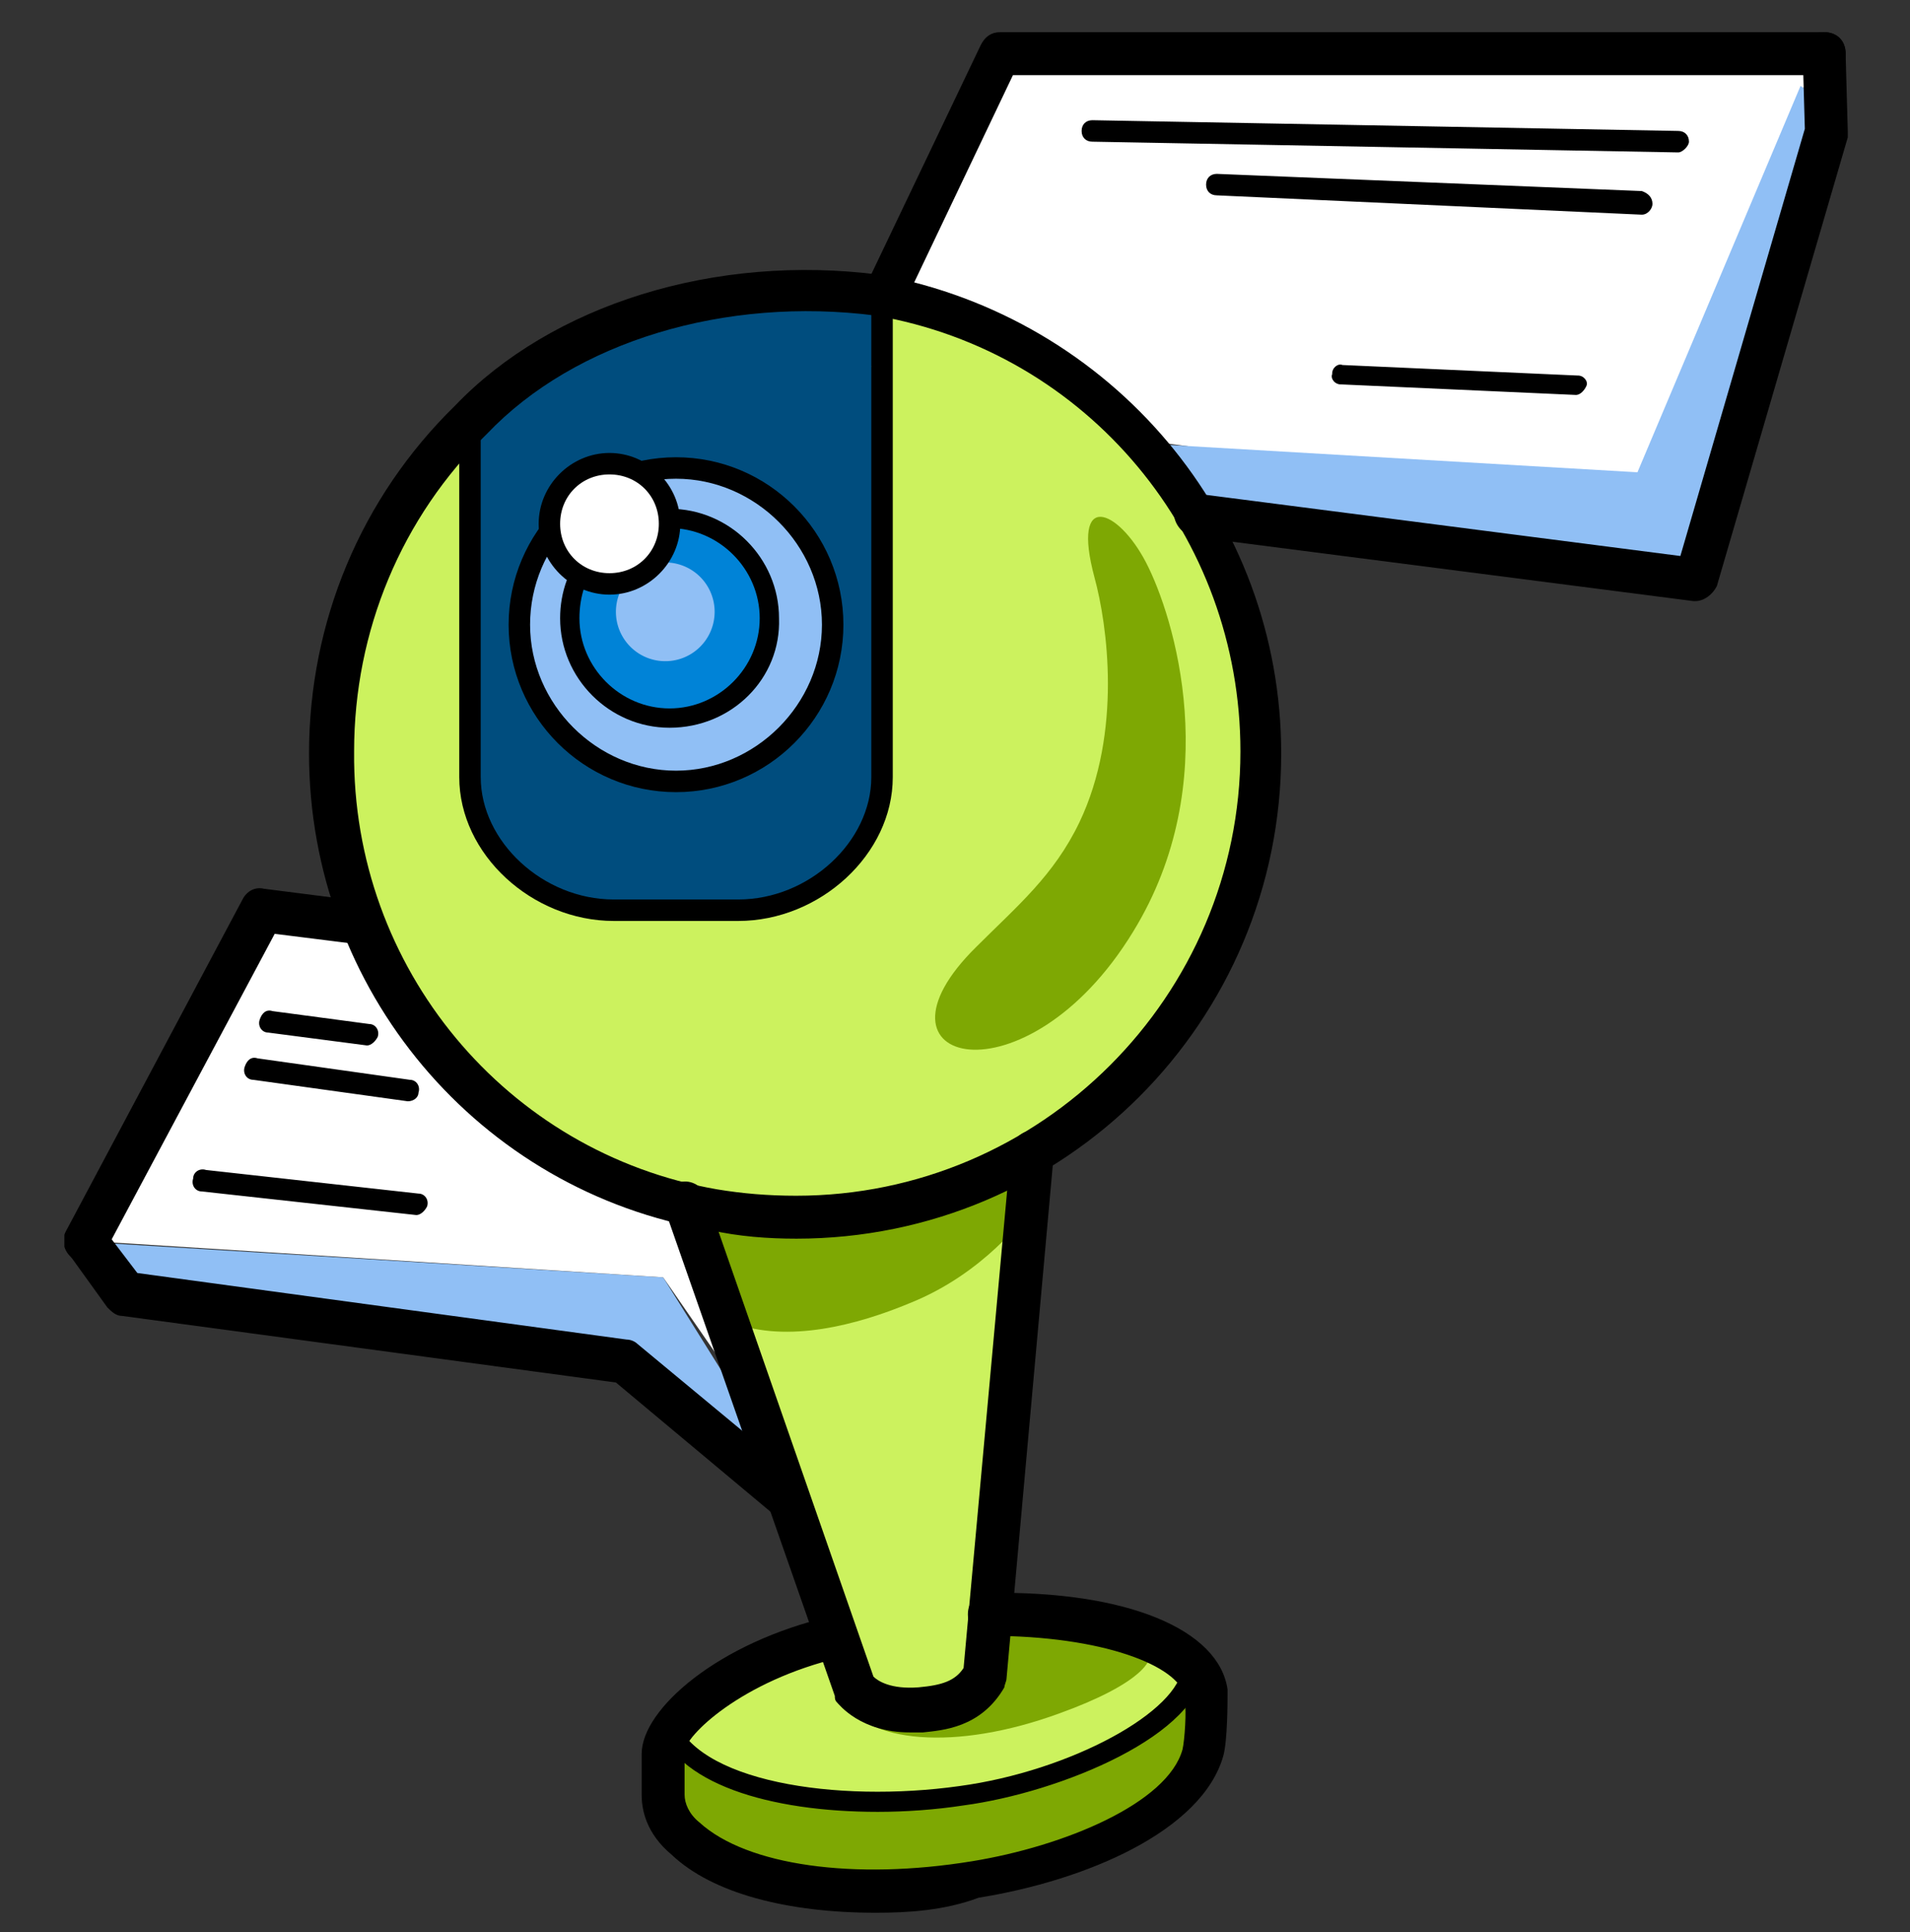
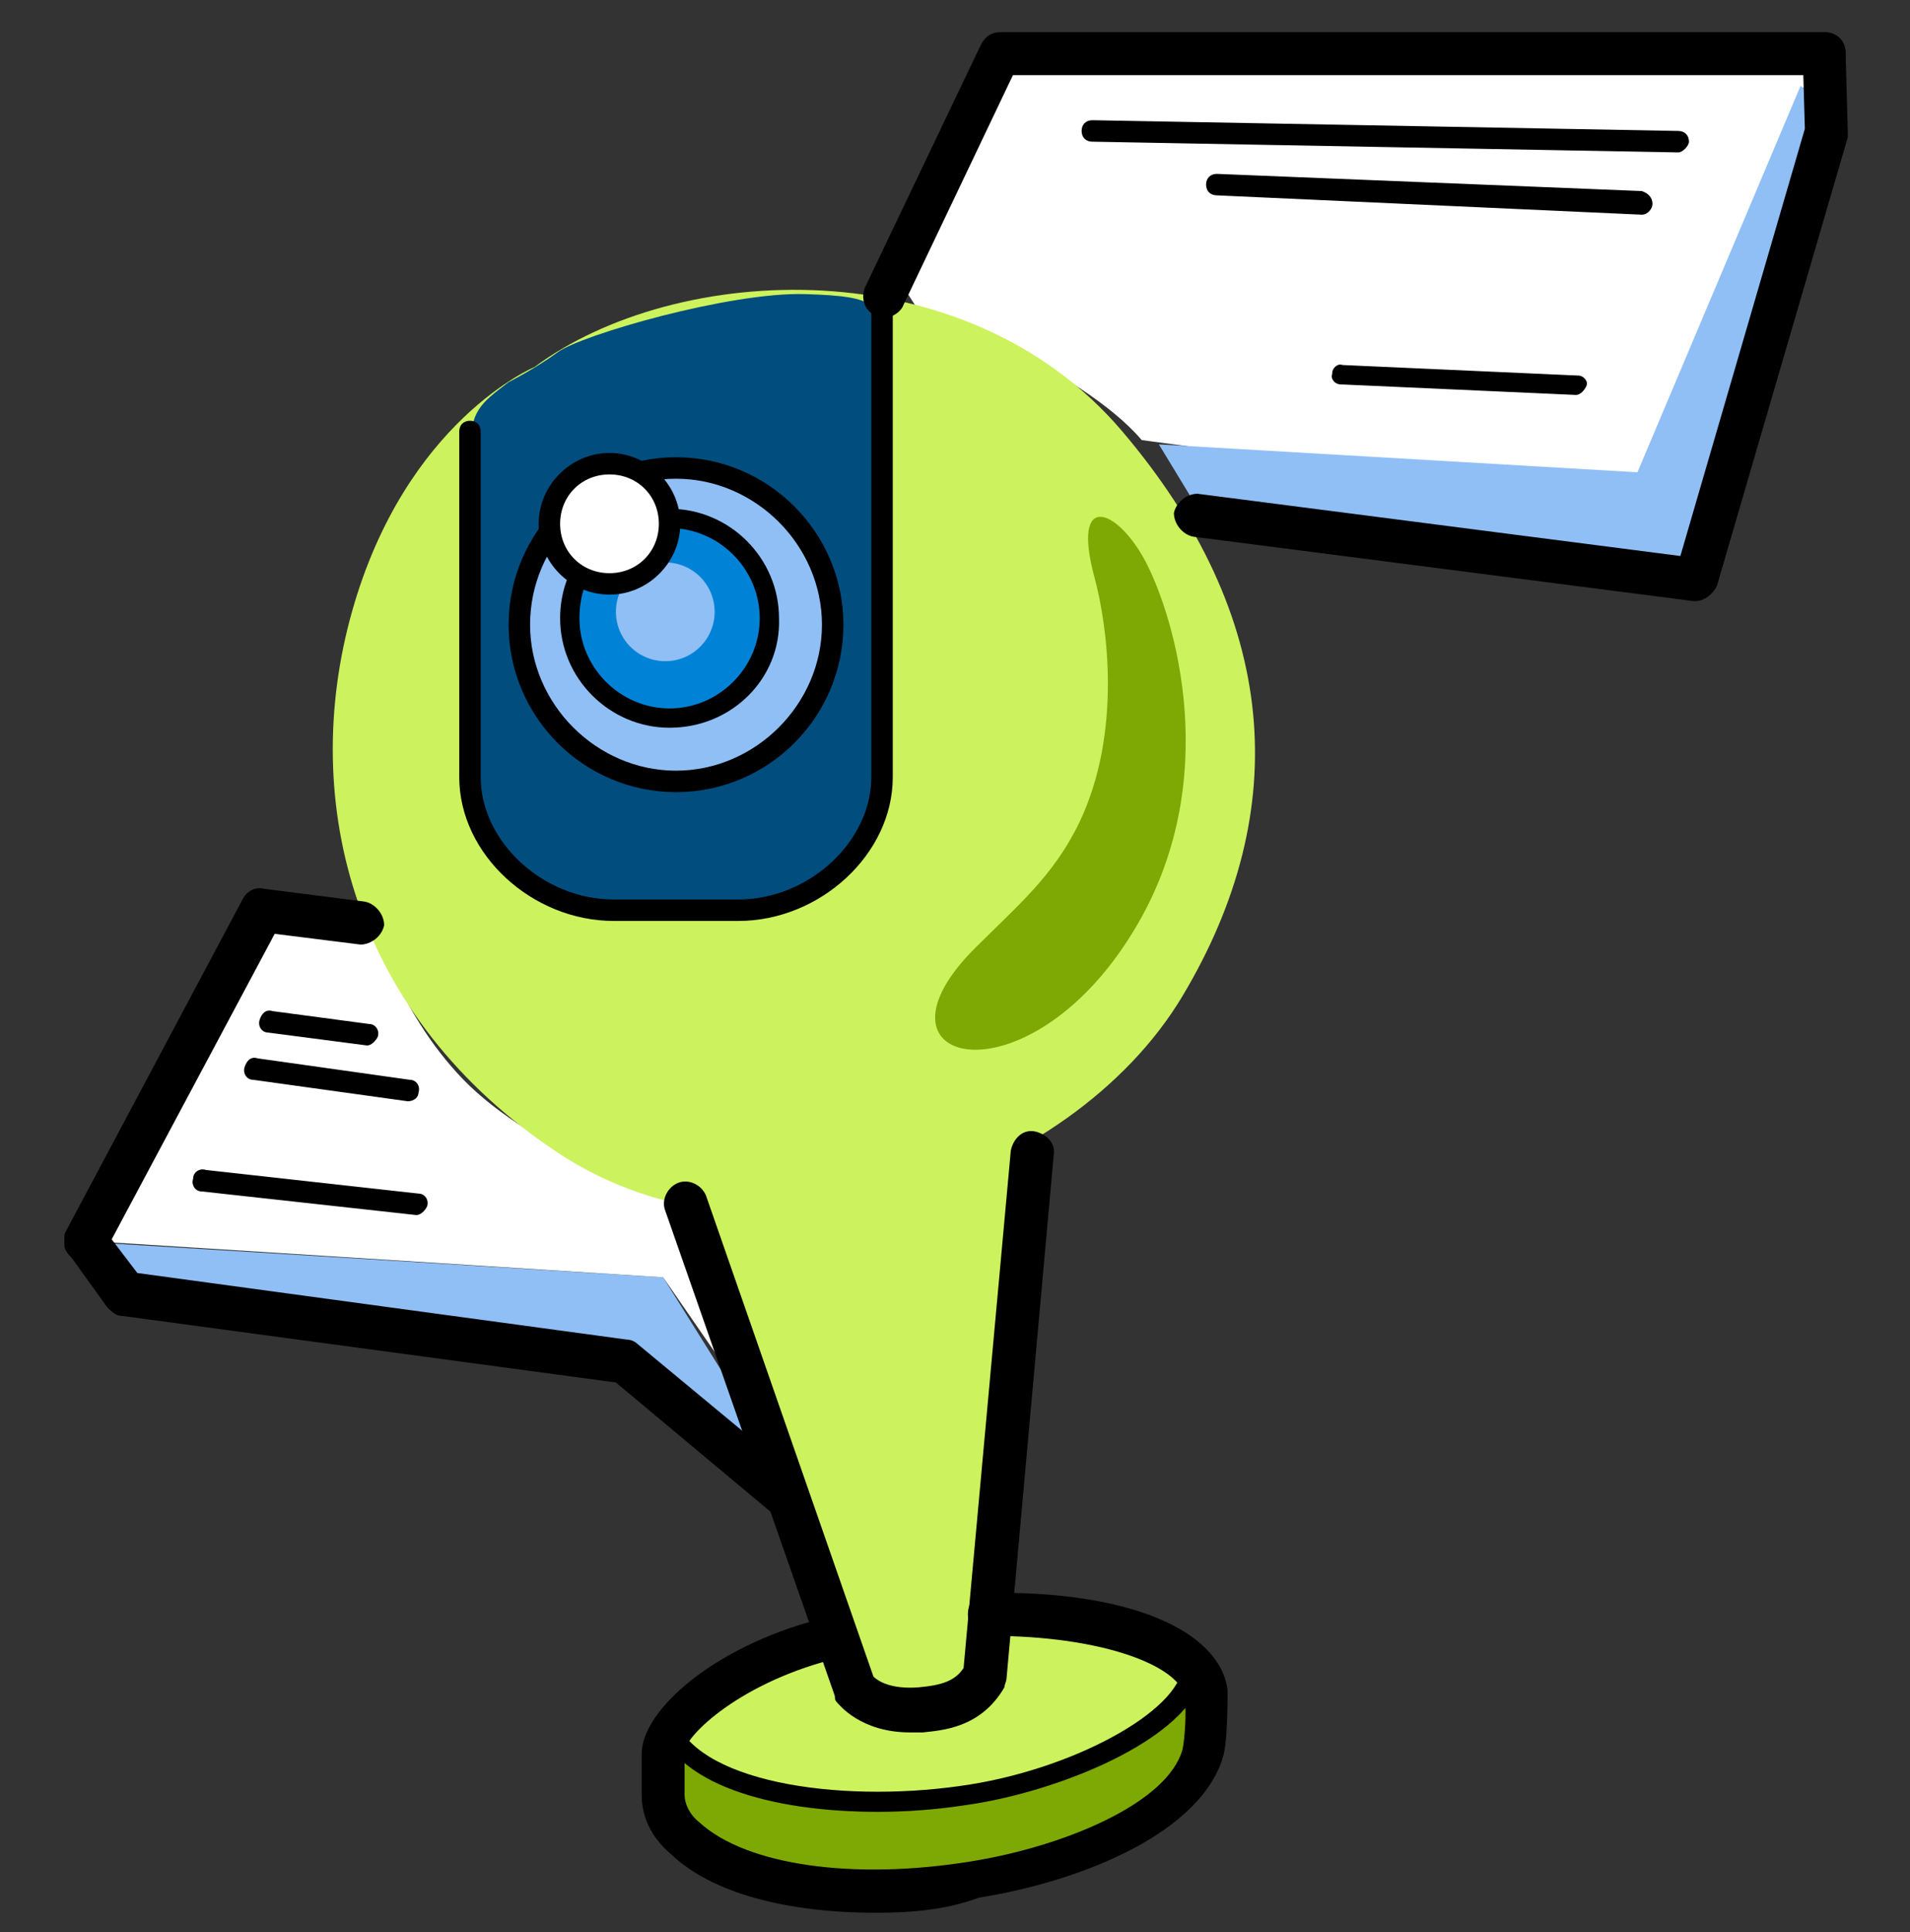
<svg xmlns="http://www.w3.org/2000/svg" width="89" height="90" fill="none">
  <rect width="100%" height="100%" fill="#333333" stroke="none" />
  <g clip-path="url(#clip0_490_5197)">
    <path d="M84.5 2.8l-37.6-.3-5.2 10.2s1.2 2 1.1 1.7c-.1-.2 7.6 2.8 10.4 6.1L77 23.7l7.5-20.9z" fill="#fff" />
    <path d="M83.9 4l1.2.9-6.9 22-22.5-3.4-1.7-2.8L76.3 22l7.6-18zM4.8 57.9l1.5 2.8 21.4 2.5 7.8 5.6-.6-2.9-4-6.4-26.1-1.6z" fill="#90BFF5" />
    <path d="M48.5 52.9s-1.2 15.3-2.3 22.3c-.3 1.6-.5 2.8-.7 3.3-1.2 2.5-5.5.6-5.5.6l-.1-.4-8.6-22.8 17.2-3z" fill="#CCF25E" />
-     <path d="M37.1 76.8c-.2.1-5.5 2.7-5.8 5.6-.3 2.9 1.8 7 13.8 5.4 12-1.5 13-8 10.9-10.1-2.1-2.1-10.9-2.4-10.9-2.4l-8 1.5z" fill="#CCF25E" />
+     <path d="M37.1 76.8c-.2.1-5.5 2.7-5.8 5.6-.3 2.9 1.8 7 13.8 5.4 12-1.5 13-8 10.9-10.1-2.1-2.1-10.9-2.4-10.9-2.4l-8 1.5" fill="#CCF25E" />
    <path d="M31.2 81.2c1.6 1.8 6.4 4.1 15.2 2.2 8.8-1.9 9.7-5.6 9.7-5.6s1.4 5.1-2.8 7.4C49.2 87.5 41 88.7 35 87.1c-6.1-1.6-4.2-4.8-3.8-5.9z" fill="#7EA803" />
-     <path d="M49.4 79.8c-4.9 1.8-9.1 1.4-10.2-.7 0 0 .2-.2.6-.4l.1.4s4.4 1.9 5.5-.6c.2-.5.5-1.6.7-3.3 1.7 0 5.2.1 7 1.1 1.4.8-.1 2.2-3.7 3.5z" fill="#7EA803" />
    <path d="M34.7 65l-3.1-8.9s-6.8-2.5-10-5.8-4.2-7.5-4.2-7.5l-5.2-.4L4 57.8l26.9 1.7 3.8 5.5z" fill="#fff" />
    <path d="M24.9 17.1c6.6-4.9 20.1-5.6 27.4 3 7.3 8.6 8 17.6 2.8 26.3S35.5 60 26 53.7s-12.1-16.3-9.6-25.2c2.5-8.9 8.5-11.4 8.5-11.4z" fill="#CCF25E" />
    <path d="M23.7 17.8c-1.3 1-1.8 1.3-1.8 3.3 0 2-.5 5.2 2.1 1.9 2.6-3.3 10.1-6 12.5-5.5 2.4.4 4.5.3 4.5-1.5s0-2.2-3.5-2.3c-3.5-.1-10.4 1.9-11.5 2.7-1.1.8-2.3 1.4-2.3 1.4z" fill="#004D7E" />
    <path d="M21.9 24.5s2.6-4.6 8.9-6.6c6.3-2 10.3-.7 10.3-.7s.8 19.3-.6 21.8-3.6 3.9-10.8 3.5c-7.2-.4-7.7-4-7.7-9.3 0-5.3-.1-8.7-.1-8.7z" fill="#004D7E" />
    <path d="M28.7 22.6s4.4-1.9 8 1.3c3.5 3.3 2.3 9.3-1.6 11.2-3.9 1.9-8 1-9.8-2.3-1.8-3.3-.7-7 .4-7.9.8.1 1.8.7 2.8-.2 1-.8.2-2.1.2-2.1z" fill="#90BFF5" />
-     <path d="M34.1 61.6c2.6 1 5.9.1 8.3-.9 3.5-1.4 5.4-4.1 5.4-4.1v-2.3s-9 3.6-15.9 1.8l2.2 5.5z" fill="#7EA803" />
    <path d="M29.1 24c1.1-.4 5.4-.8 6.6 2.8 1.2 3.6-.5 6.9-5 6.3-4.5-.6-4-2.4-4.1-3.8-.1-1.4 0-3.5 1.4-4s1.1-1.3 1.1-1.3z" fill="#0083D7" />
    <path d="M34.4 42.9h-5.8c-3.8 0-7.2-3.1-7.2-6.7V20.1c0-.3.2-.5.5-.5s.5.2.5.5v16.1c0 3 2.9 5.7 6.2 5.7h5.8c3.3 0 6.2-2.7 6.2-5.7V14.5c0-.3.2-.5.5-.5s.5.2.5.5v21.7c0 3.6-3.4 6.7-7.2 6.7z" fill="#000" />
    <path d="M31.5 36.9c-4.3 0-7.8-3.5-7.8-7.8s3.5-7.8 7.8-7.8 7.8 3.5 7.8 7.8-3.5 7.8-7.8 7.8zm0-14.6c-3.8 0-6.8 3.1-6.8 6.8 0 3.7 3.1 6.8 6.8 6.8 3.7 0 6.8-3.1 6.8-6.8 0-3.7-3.1-6.8-6.8-6.8z" fill="#000" />
-     <path d="M37.1 57.7c-1.3 0-2.7-.1-4-.4-10.8-1.8-18.7-11.2-18.7-22.2 0-6.1 2.4-11.9 6.8-16.2 4.5-4.7 12.1-7.1 19.8-6.1 10.8 2 18.7 11.3 18.7 22.3 0 12.5-10.1 22.6-22.6 22.6zm-3.7-2.3c1.2.2 2.4.3 3.7.3 11.4 0 20.7-9.3 20.7-20.7 0-10-7.1-18.6-17-20.3-7-.9-14 1.2-18.1 5.5-4 3.9-6.2 9.2-6.2 14.8-.1 10.1 7.1 18.7 16.9 20.4z" fill="#000" />
    <path d="M31.2 33.9c-2.8 0-5.1-2.3-5.1-5.1 0-1.2.4-2.4 1.3-3.4.2-.2.4-.2.6 0 .2.2.2.4 0 .6-.7.8-1 1.8-1 2.8 0 2.3 1.9 4.2 4.2 4.2 2.3 0 4.2-1.9 4.2-4.2 0-2.3-1.9-4.2-4.2-4.2-.7 0-1.3.1-1.9.4-.2.1-.5 0-.6-.2-.1-.2 0-.5.2-.6.7-.4 1.5-.5 2.3-.5 2.8 0 5.1 2.3 5.1 5.1.1 2.8-2.2 5.1-5.1 5.1zm11.2 46.8c-2.3 0-3.3-1.3-3.4-1.4-.1-.1-.1-.2-.1-.3L31 56.4c-.2-.5.1-1.1.6-1.3.5-.2 1.1.1 1.3.6l7.8 22.4c.2.2.8.6 2.1.5 1.1-.1 1.7-.3 2.1-.9l2.2-24.1c.1-.5.5-1 1.1-.9.5.1 1 .5.9 1.1l-2.2 24.4c0 .1-.1.3-.1.4-1.1 1.9-2.9 2-3.8 2.1h-.6z" fill="#000" />
    <path d="M40.9 84.4c-5 0-9.5-1.3-10.3-4.2-.1-.3.4-.7.6-.8.3-.1.1.2.2.5.9 3.1 7.6 4.1 13.3 3.3 5.2-.7 10.3-3.5 10.4-5.6 0-.3.2-.5.5-.5s.5.2.5.5c-.1 3.2-6.7 5.9-11.2 6.5-1.3.2-2.7.3-4 .3z" fill="#000" />
    <path d="M40.8 89.1c-4.1 0-7.6-.9-9.5-2.7-1.2-1-1.4-2.1-1.4-2.8v-1.9c0-2.1 3.6-5.2 8.8-6.4.5-.1 1.1.2 1.2.7.1.5-.2 1.1-.7 1.2-4.7 1.1-7.3 3.7-7.3 4.4v2c0 .4.2.9.7 1.3 2.2 2 7.2 2.7 12.7 1.8 4.3-.7 9.1-2.7 9.8-5.2.1-.4.2-1.9.1-2.2V79c-.3-1.4-3.8-2.8-9.1-2.8-.6 0-1-.4-1-1s.4-1 1-1c6.4-.1 10.7 1.7 11.1 4.5v.3c0 .2 0 2.1-.2 2.8-1 3.5-6.4 5.8-11.4 6.6-1.6.6-3.3.7-4.8.7zm.4-74.3c-.1 0-.3 0-.4-.1-.5-.2-.7-.8-.5-1.3l5.4-11.3c.2-.4.5-.6.9-.6H85c.6 0 1 .4 1 1s-.4 1-1 1H47.2l-5.1 10.7c-.1.3-.5.6-.9.6z" fill="#000" />
    <path d="M79 28h-.1l-23.3-3c-.5-.1-.9-.6-.9-1.1.1-.5.6-.9 1.1-.9l22.5 2.9L84.1 6 84 2.5c0-.6.4-1 1-1s1 .4 1 1l.1 3.6v.3L80 27.3c-.2.4-.6.7-1 .7z" fill="#000" />
    <path d="M78.2 7.1l-27.3-.5c-.3 0-.5-.2-.5-.5s.2-.5.5-.5l27.3.5c.3 0 .5.2.5.5 0 .2-.3.5-.5.5zM76.5 10l-19.8-.9c-.3 0-.5-.2-.5-.5s.2-.5.5-.5l19.8.8c.3.1.5.3.5.6 0 .2-.2.5-.5.5zm-3.052 8.398c-.1.006-.1.006 0 0l-10.945-.491c-.3.016-.516-.272-.427-.477-.017-.3.272-.516.477-.427l10.944.49c.3-.016.516.272.428.478-.09.205-.278.416-.477.427zM4 58.8c-.2 0-.3 0-.5-.1-.5-.3-.7-.9-.4-1.4l8.2-15.4c.2-.4.6-.6 1-.5l4.7.6c.5.1.9.6.9 1.1-.1.5-.6.9-1.1.9l-4-.5-7.9 14.8c-.2.3-.5.5-.9.5z" fill="#000" />
    <path d="M36.6 70.7c-.2 0-.5-.1-.6-.2l-7.3-6.1-23-3.1c-.3 0-.5-.2-.7-.4l-1.8-2.5c-.3-.4-.2-1.1.2-1.4.4-.3 1.1-.2 1.4.2l1.6 2.1 22.8 3.1c.2 0 .4.1.5.2l7.6 6.3c.4.4.5 1 .1 1.4-.2.3-.5.4-.8.4zM19.4 56.6c-.1 0-.1 0 0 0l-10-1.1c-.3 0-.5-.3-.4-.6 0-.3.3-.5.6-.4l9.9 1.1c.3 0 .5.3.4.6-.1.2-.3.4-.5.4zm-2.3-7.9s-.1 0 0 0l-4.6-.6c-.3 0-.5-.3-.4-.6.1-.3.3-.5.6-.4l4.5.6c.3 0 .5.3.4.6-.1.2-.3.4-.5.4zm1.9 2.6l-7.2-1c-.3 0-.5-.3-.4-.6.1-.3.3-.5.6-.4l7.1 1c.3 0 .5.3.4.6 0 .2-.2.4-.5.4z" fill="#000" />
    <path d="M31 30.8a2.3 2.3 0 100-4.6 2.3 2.3 0 000 4.6z" fill="#90BFF5" />
    <path d="M28.4 27.2a2.8 2.8 0 100-5.6 2.8 2.8 0 000 5.6z" fill="#fff" />
    <path d="M28.4 27.7c-1.8 0-3.3-1.5-3.3-3.3 0-1.8 1.5-3.3 3.3-3.3 1.8 0 3.3 1.5 3.3 3.3 0 1.8-1.5 3.3-3.3 3.3zm0-5.6c-1.3 0-2.3 1-2.3 2.3 0 1.3 1 2.3 2.3 2.3 1.3 0 2.3-1 2.3-2.3 0-1.3-1-2.3-2.3-2.3z" fill="#000" />
    <path d="M51 26.9c.6 2.2 1.3 7.2-.7 11.4-1.2 2.5-2.9 3.9-4.8 5.8-5.6 5.5 2.3 7.5 7.3-.7 4.3-7 1.9-14.7.6-17.2-1.3-2.5-3.5-3.4-2.4.7z" fill="#7EA803" />
  </g>
  <defs>
    <clipPath id="clip0_490_5197">
      <path fill="#fff" transform="translate(3 1.5)" d="M0 0h83.1v87.6H0z" />
    </clipPath>
  </defs>
</svg>